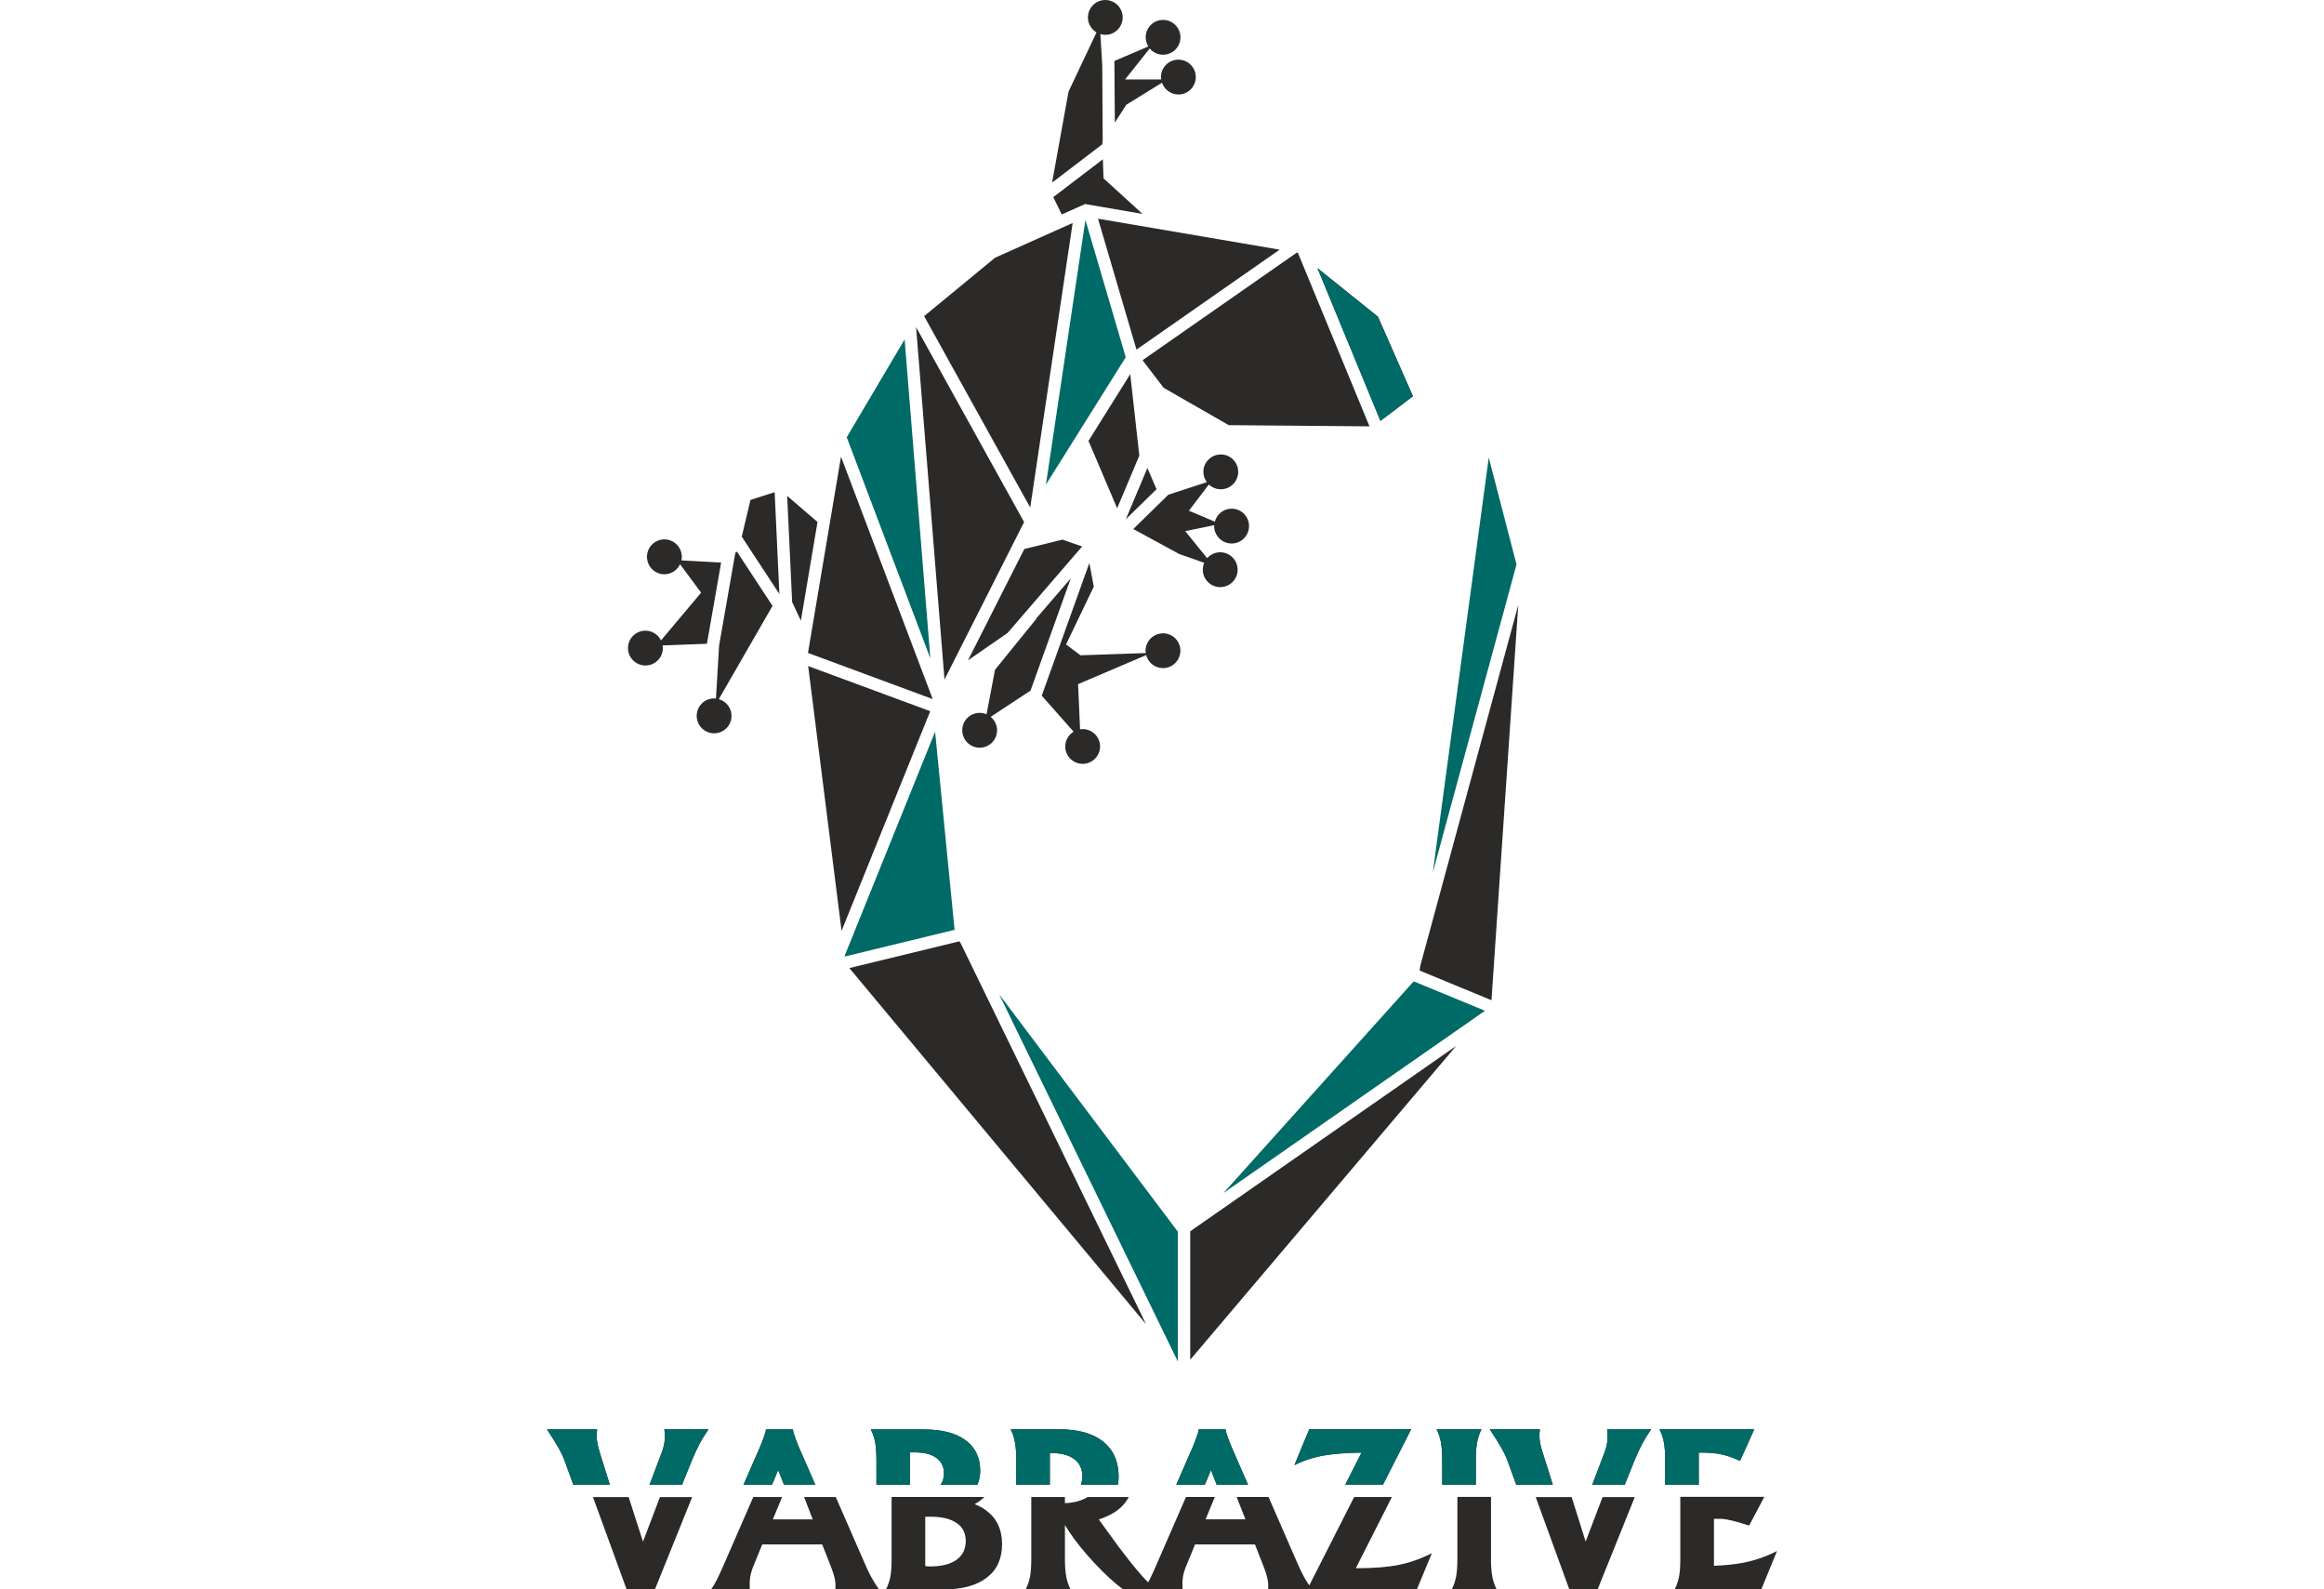
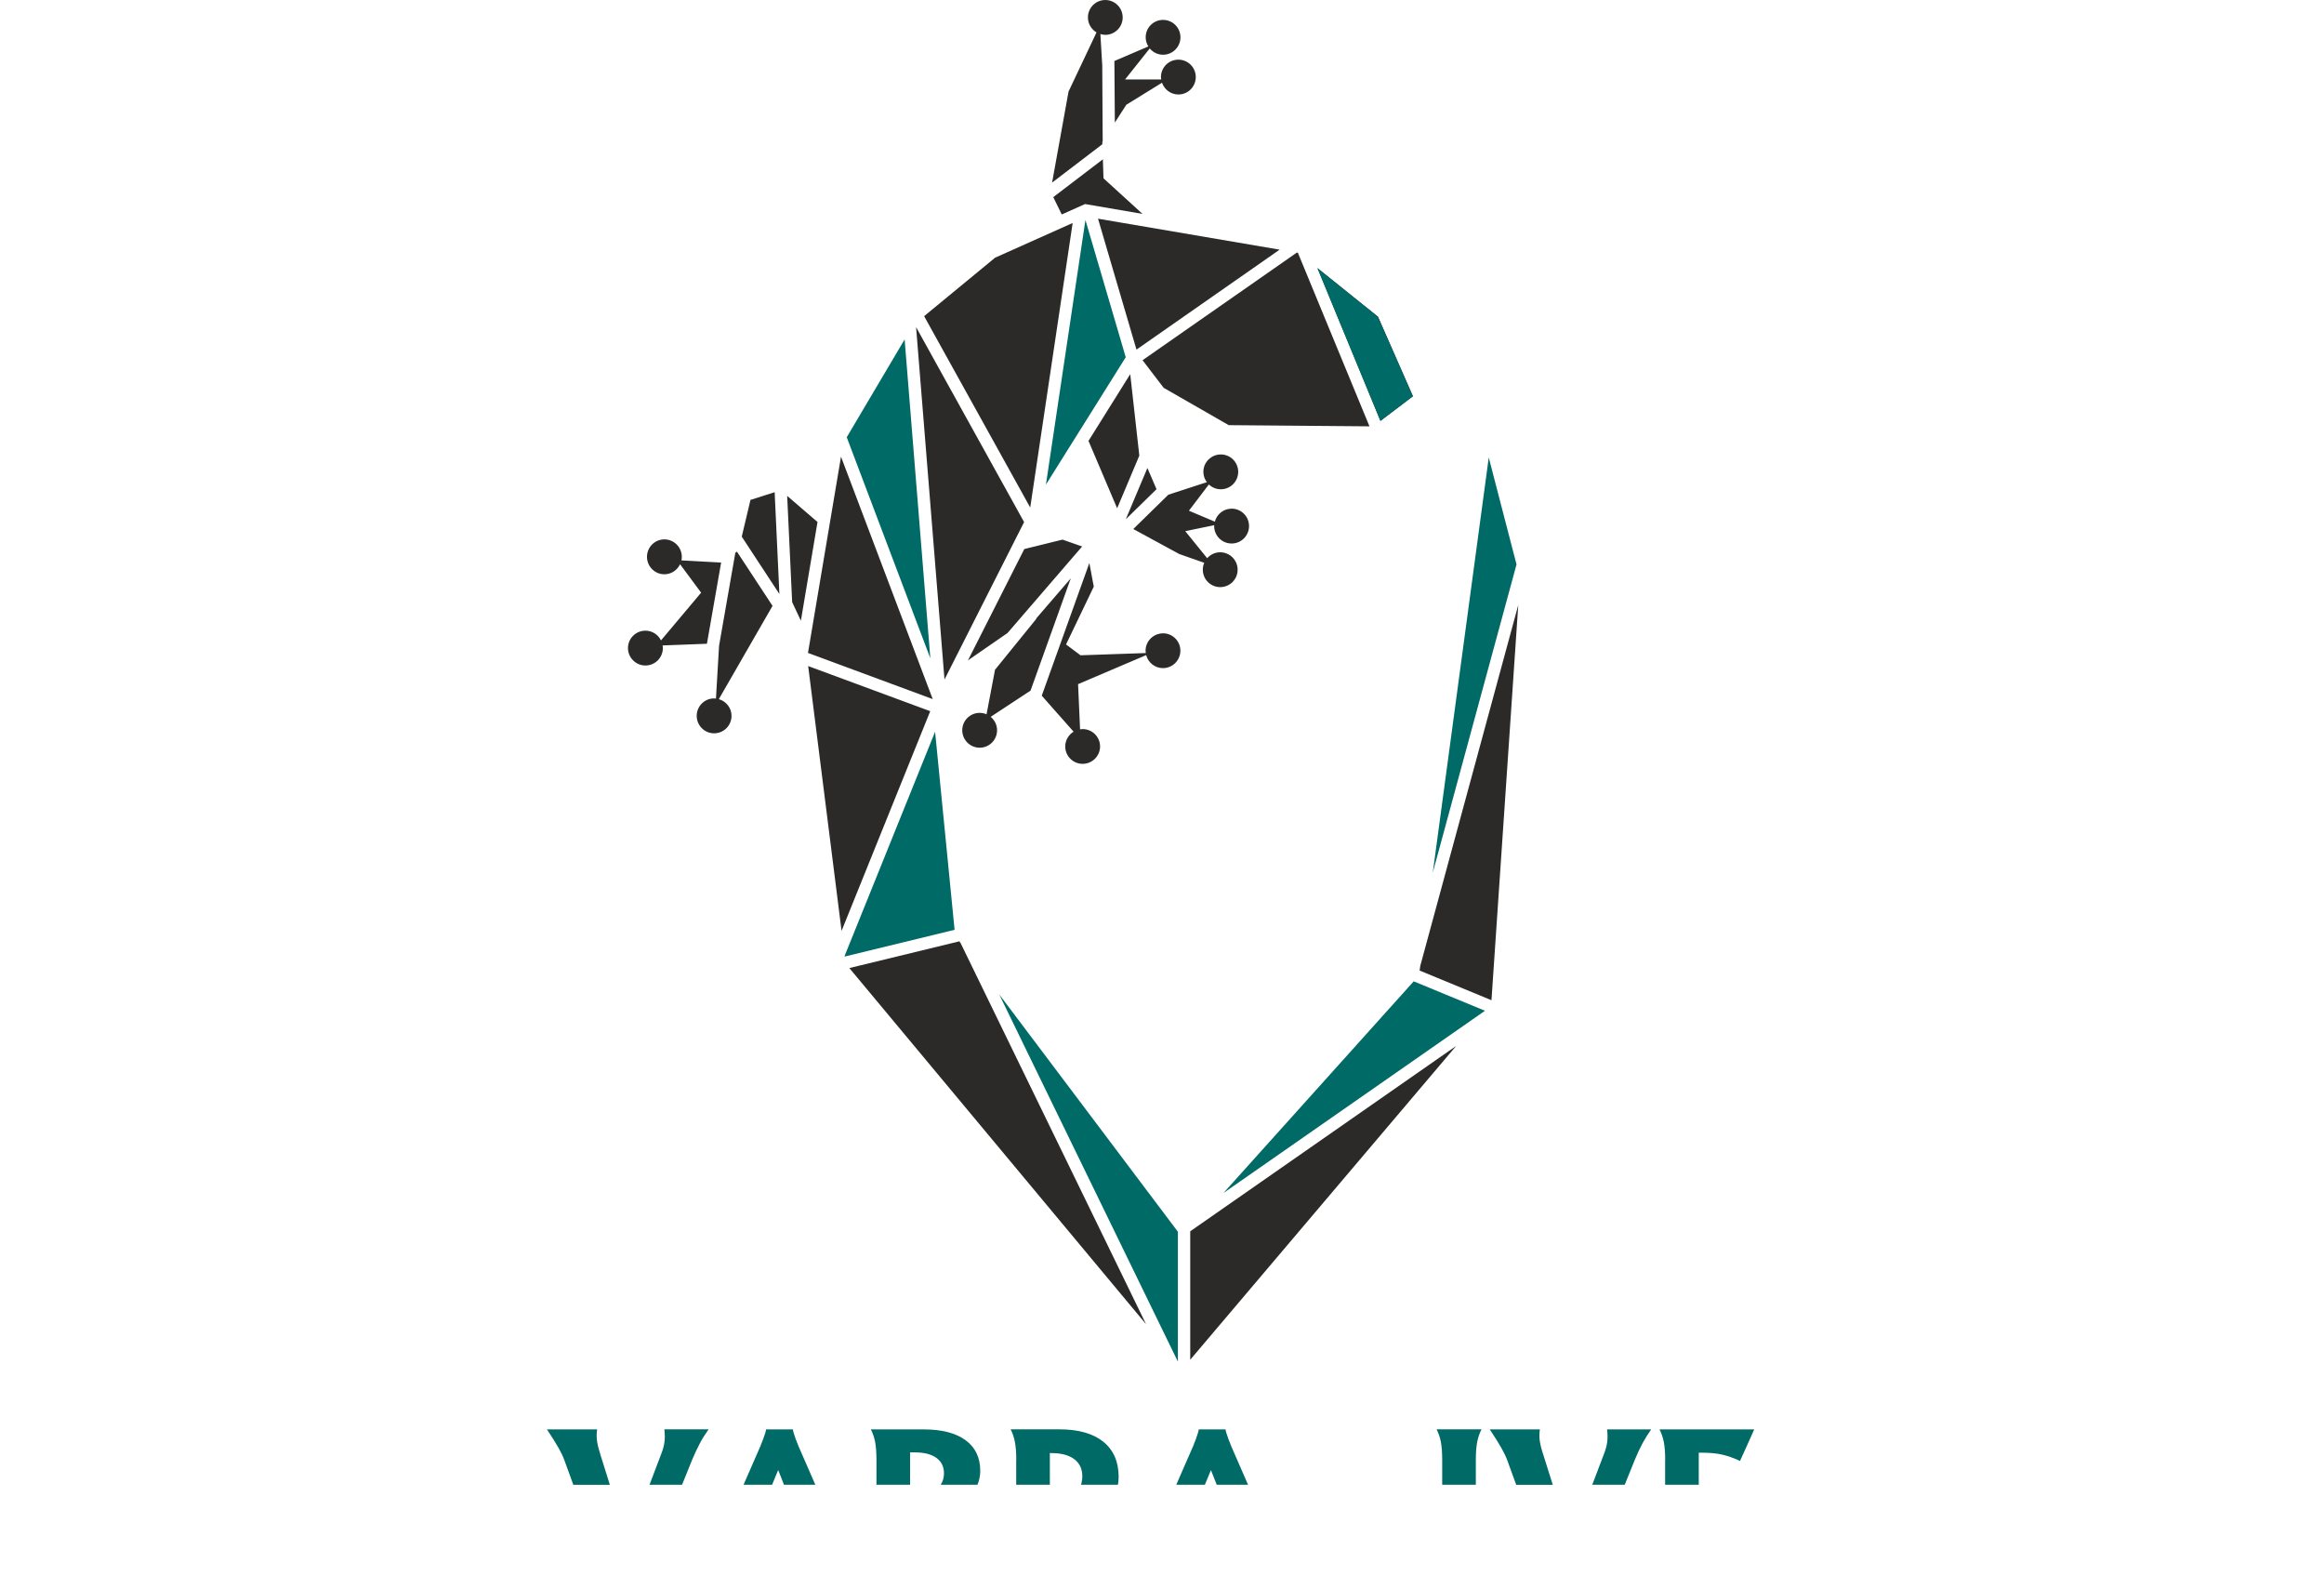
<svg xmlns="http://www.w3.org/2000/svg" xml:space="preserve" width="80.433mm" height="55mm" style="shape-rendering:geometricPrecision; text-rendering:geometricPrecision; image-rendering:optimizeQuality; fill-rule:evenodd; clip-rule:evenodd" viewBox="0 0 373 255.05">
  <defs>
    <style type="text/css">  .fil0 {fill:none} .fil1 {fill:#2B2A29;fill-rule:nonzero} .fil2 {fill:#006A67;fill-rule:nonzero}  </style>
  </defs>
  <g id="Слой_x0020_1">
-     <rect class="fil0" y="3.6" width="373" height="247.85" />
    <g id="_2334098362128">
      <path class="fil1" d="M197.68 87.21c1.54,0 2.79,-1.25 2.79,-2.8 0,-1.54 -1.25,-2.79 -2.79,-2.79 -1.3,0 -2.39,0.89 -2.7,2.09l-4.16 -1.76 3.2 -4.21c0.5,0.47 1.17,0.77 1.92,0.77 1.54,0 2.79,-1.25 2.79,-2.8 0,-1.54 -1.25,-2.79 -2.79,-2.79 -1.54,0 -2.8,1.25 -2.8,2.79 0,0.62 0.21,1.2 0.56,1.66l-6.18 2.01 -5.63 5.51 7.38 4.01 4.01 1.41c-0.15,0.34 -0.23,0.71 -0.23,1.11 0,1.54 1.25,2.79 2.79,2.79 1.55,0 2.8,-1.25 2.8,-2.79 0,-1.54 -1.25,-2.8 -2.8,-2.8 -0.83,0 -1.57,0.37 -2.09,0.95l-3.52 -4.34 4.66 -0.96c-0,0.05 -0.02,0.09 -0.02,0.14 0,1.54 1.25,2.8 2.8,2.8zm-11.02 14.42c-1.54,0 -2.8,1.25 -2.8,2.79 0,0.13 0.02,0.25 0.04,0.37l-10.48 0.36 -2.32 -1.74 4.45 -9.28 -0.71 -3.79 -7.64 21.29 5.11 5.78c-0.8,0.49 -1.34,1.37 -1.34,2.37 0,1.55 1.26,2.79 2.79,2.79 1.54,0 2.8,-1.25 2.8,-2.79 0,-1.54 -1.25,-2.79 -2.8,-2.79 -0.14,0 -0.27,0.02 -0.41,0.04l-0.32 -7.25 10.93 -4.66c0.31,1.2 1.4,2.09 2.69,2.09 1.54,0 2.8,-1.25 2.8,-2.8 0,-1.54 -1.25,-2.79 -2.8,-2.79zm-66.21 -21.41l-1.4 5.89 6.03 9.19 0.01 -0.02 -0.76 -16.3 -3.89 1.24zm-6.99 23.08l2.28 -13.03 -6.37 -0.35c0.04,-0.19 0.06,-0.37 0.06,-0.57 0,-1.54 -1.25,-2.8 -2.8,-2.8 -1.54,0 -2.79,1.25 -2.79,2.8 0,1.54 1.25,2.8 2.79,2.8 1.11,0 2.07,-0.66 2.52,-1.61l3.38 4.56 -6.44 7.66c-0.46,-0.92 -1.4,-1.56 -2.5,-1.56 -1.54,0 -2.8,1.25 -2.8,2.79 0,1.54 1.26,2.8 2.8,2.8 1.54,0 2.8,-1.25 2.8,-2.8 0,-0.15 -0.02,-0.28 -0.04,-0.42l7.12 -0.27zm4.81 -14.78l-0.25 0.18 -2.61 14.91 -0.5 8.49c-0.1,-0.01 -0.2,-0.03 -0.3,-0.03 -1.54,0 -2.79,1.25 -2.79,2.8 0,1.54 1.25,2.8 2.79,2.8 1.55,0 2.8,-1.25 2.8,-2.8 0,-1.28 -0.87,-2.35 -2.04,-2.68l8.62 -14.97 -5.71 -8.7zm8.07 -8.95l0.8 17.05 1.4 2.98 2.67 -15.84 -4.87 -4.19zm8.64 -6.29l-5.3 31.49 20.02 7.41 -14.72 -38.9zm92.97 81.71l-0.1 0.75 11.53 4.76 4.3 -63.42 -15.73 57.92zm-63.58 -71.21l-17.34 -31.29 4.56 56.55 12.78 -25.27zm26.66 134.41l42.68 -50.35 -42.68 29.74 0 20.62zm-37.06 -67.14l-17.65 4.29 47.62 57.15 -29.77 -61.17 -0.2 -0.27zm-24.26 -44.17l5.36 42.49 14.23 -35.25 -19.59 -7.24zm49.15 -97.1l0.07 9.89 1.84 -2.86 5.73 -3.54c0.38,1.09 1.41,1.89 2.63,1.89 1.54,0 2.79,-1.25 2.79,-2.8 0,-1.54 -1.25,-2.79 -2.79,-2.79 -1.55,0 -2.8,1.25 -2.8,2.79 0,0.13 0.02,0.26 0.04,0.39l-5.8 0 3.96 -4.98c0.51,0.61 1.27,1.01 2.14,1.01 1.54,0 2.79,-1.25 2.79,-2.8 0,-1.54 -1.25,-2.79 -2.79,-2.79 -1.55,0 -2.79,1.25 -2.79,2.79 0,0.54 0.16,1.04 0.43,1.47l-5.44 2.33zm-7 83.02l-5.61 6.51 0.12 -0.06 -6.67 8.22 -1.36 7.15c-0.34,-0.15 -0.71,-0.23 -1.1,-0.23 -1.55,0 -2.8,1.25 -2.8,2.79 0,1.54 1.25,2.8 2.8,2.8 1.54,0 2.79,-1.25 2.79,-2.8 0,-0.87 -0.41,-1.64 -1.03,-2.15l6.4 -4.21 6.46 -18.02zm-1.33 -6.21l-6.13 1.51 -9.04 17.86 6.34 -4.38 11.98 -13.89 -3.14 -1.1zm13.63 -11.5l-3.47 8.23 4.93 -4.82 -1.46 -3.4zm-12 -39.31l-12.45 5.57 -11.39 9.38 17.03 30.71 6.81 -45.66zm54.62 27.8l-5.61 -12.76 -9.71 -7.8 10.11 24.51 5.21 -3.95zm-40.01 -1.35l10.44 5.99 22.59 0.19 -11.49 -27.85 -0.17 -0.03 -24.76 17.27 3.38 4.42zm-9.66 -33.63l-0.1 -3.04 -7.96 6.07 1.36 2.78 3.74 -1.67 9.22 1.58 -6.26 -5.71zm-0.2 -5.8l0.07 -0.11 -0.07 -12.19 -0.3 -5.04c0.25,0.07 0.51,0.13 0.79,0.13 1.54,0 2.79,-1.25 2.79,-2.79 0,-1.55 -1.25,-2.8 -2.79,-2.8 -1.54,0 -2.79,1.25 -2.79,2.8 0,1.02 0.56,1.91 1.38,2.4l-4.49 9.49 -2.64 14.61 8.07 -6.16 -0.01 -0.33zm-2.21 47.94l4.6 10.82 3.56 -8.45 -1.46 -13.07 -6.7 10.71zm7.7 -14.64l22.98 -16.04 -29.15 -4.97 6.17 21z" />
      <path class="fil2" d="M145.2 54.45l-9.3 15.71 13.42 35.48 -4.13 -51.19zm81.56 9.14l-5.61 -12.76 -9.71 -7.8 10.11 24.51 5.21 -3.95zm-52.55 -28.29l-6.34 42.46 12.81 -20.44 -6.47 -22.02zm14.84 183.19l0 -20.84 -28.68 -38.09 28.68 58.93zm49.89 -145.05l-8.98 66.58 13.44 -49.45 -4.45 -17.13zm-42.58 118l41.98 -29.25 -11.44 -4.72 -30.54 33.97zm-46.28 -74.03l3.13 31.79 -17.64 4.29 -0.01 -0.1 14.52 -35.97z" />
-       <path class="fil1" d="M217.95 251.64l-0.34 0 5.79 -11.42 -6.06 0 -7.2 14.18c-0.28,-0.42 -0.57,-0.83 -0.83,-1.32 -0.4,-0.73 -0.85,-1.7 -1.37,-2.91l-4.34 -9.96 -5.12 0 1.41 3.59 -6.39 0 1.48 -3.59 -4.63 0 -4.34 9.96c-0.6,1.4 -1.08,2.47 -1.44,3.2 -0.11,0.21 -0.2,0.36 -0.3,0.54 -0.42,-0.42 -0.85,-0.89 -1.29,-1.4 -0.89,-1.01 -2.03,-2.44 -3.42,-4.28l-3.2 -4.41c0.97,-0.32 1.83,-0.71 2.56,-1.18 1.02,-0.66 1.75,-1.48 2.25,-2.42l-6.6 0c-0.91,0.58 -2.2,0.94 -3.65,0.98l0 -0.98 -5.4 0 0 9.96c0,1.14 -0.07,2.08 -0.2,2.81 -0.14,0.73 -0.38,1.42 -0.7,2.07l7.21 0c-0.33,-0.65 -0.56,-1.34 -0.7,-2.07 -0.13,-0.73 -0.21,-1.67 -0.21,-2.81l0 -5.46 0.6 0.95c1.06,1.61 2.44,3.32 4.13,5.14 1.7,1.82 3.24,3.24 4.65,4.25l9.52 0c-0.07,-0.77 -0.05,-1.44 0.04,-2.03 0.1,-0.59 0.29,-1.21 0.58,-1.88l1.36 -3.32 9.62 0 1.3 3.32c0.35,0.87 0.58,1.61 0.71,2.19 0.12,0.59 0.15,1.16 0.1,1.72l23.87 0 1.21 -2.92 1.2 -2.91c-1.73,0.89 -3.48,1.51 -5.26,1.87 -1.78,0.36 -3.99,0.54 -6.6,0.54zm-114.75 -4.26l0 0 -2.3 -7.15 -5.73 0 5.41 14.83 4.53 0 5.98 -14.83 -5.17 0 -2.72 7.15zm35.29 2.8l-4.35 -9.96 -5.08 0 1.38 3.59 -6.4 0 1.49 -3.59 -4.63 0 -4.34 9.96c-0.6,1.4 -1.08,2.47 -1.45,3.2 -0.37,0.74 -0.7,1.29 -1,1.68l6.25 0c-0.07,-0.77 -0.05,-1.44 0.05,-2.03 0.1,-0.59 0.29,-1.21 0.57,-1.88l1.36 -3.32 9.62 0 1.31 3.32c0.35,0.87 0.58,1.61 0.71,2.19 0.12,0.59 0.15,1.16 0.09,1.72l7.03 0c-0.43,-0.58 -0.85,-1.24 -1.25,-1.97 -0.4,-0.73 -0.85,-1.7 -1.36,-2.91zm116.02 -2.8l-0.01 0 -2.25 -7.15 -5.77 0 5.4 14.83 4.53 0 5.97 -14.83 -5.17 0 -2.72 7.15zm-113.85 -13.14l0 4.01 5.4 0 0 -5.19 0.76 0c1.5,0 2.65,0.29 3.46,0.88 0.81,0.59 1.22,1.41 1.22,2.48 0,0.72 -0.19,1.32 -0.53,1.83l5.91 0c0.26,-0.67 0.44,-1.4 0.44,-2.22 0,-2.14 -0.79,-3.78 -2.36,-4.93 -1.58,-1.16 -3.82,-1.73 -6.73,-1.73l-8.47 0c0.33,0.64 0.56,1.33 0.7,2.07 0.13,0.73 0.2,1.67 0.2,2.81zm14.34 13.03c0,-1.25 -0.48,-2.21 -1.46,-2.88 -0.97,-0.67 -2.36,-1.01 -4.17,-1.01l-0.87 0 0 7.92c0.26,0.04 0.5,0.06 0.74,0.06 1.85,0 3.27,-0.35 4.27,-1.06 0.99,-0.71 1.49,-1.72 1.49,-3.03zm5.83 0.51c0,2.33 -0.81,4.13 -2.45,5.38 -1.63,1.26 -3.95,1.89 -6.96,1.89l-9.22 0c0.33,-0.65 0.56,-1.34 0.71,-2.07 0.13,-0.72 0.19,-1.66 0.19,-2.81l0 -9.96 14.9 0c-0.25,0.23 -0.6,0.56 -0.85,0.72 -0.22,0.15 -0.46,0.29 -0.72,0.43 0.7,0.27 1.33,0.62 1.87,1.03 1.69,1.26 2.53,3.05 2.53,5.39zm-64.5 -14.52c-0.28,-0.84 -0.45,-1.55 -0.52,-2.14 -0.07,-0.58 -0.07,-1.17 0.03,-1.76l-8.05 0c0.81,1.22 1.42,2.21 1.84,2.94 0.41,0.73 0.73,1.38 0.93,1.94l1.46 4.01 5.86 0 -1.56 -4.98zm28.55 2.64l0.02 0 0.92 2.34 5.03 0 -2.13 -4.88c-0.39,-0.86 -0.74,-1.68 -1.02,-2.45 -0.28,-0.77 -0.43,-1.29 -0.45,-1.55l-4.31 0c-0.02,0.26 -0.17,0.78 -0.46,1.55 -0.28,0.77 -0.63,1.59 -1.02,2.45l-2.13 4.88 4.58 0 0.97 -2.34zm93.64 -2.81l-2.61 5.14 6.06 0 4.51 -8.88 0 -0.01 -16.35 0 -1.2 2.89 -1.18 2.87c1.46,-0.74 3.08,-1.27 4.86,-1.57 1.56,-0.26 3.54,-0.41 5.91,-0.44zm12.05 -3.74c0.33,0.64 0.56,1.33 0.7,2.07 0.13,0.73 0.2,1.67 0.2,2.81l0 4.01 5.4 0 0 -4.01c0,-1.14 0.07,-2.07 0.21,-2.81 0.14,-0.74 0.37,-1.42 0.7,-2.07l-7.2 0zm-116.87 0l-7.07 0c0.09,0.77 0.1,1.44 0.02,2.03 -0.08,0.59 -0.25,1.22 -0.51,1.88l-1.89 4.98 5.22 0 1.62 -4.01c0.43,-1.02 0.84,-1.89 1.23,-2.62 0.38,-0.73 0.85,-1.48 1.4,-2.25zm49.4 4.88l0 4.01 5.4 0 0 -5.08 0.23 0c1.59,0 2.81,0.32 3.68,0.97 0.86,0.65 1.3,1.56 1.3,2.74 0,0.5 -0.08,0.95 -0.21,1.37l5.93 0c0.06,-0.4 0.11,-0.82 0.11,-1.25 0,-2.44 -0.82,-4.32 -2.46,-5.65 -1.65,-1.32 -3.98,-1.99 -7.01,-1.99l-7.86 0c0.33,0.66 0.56,1.35 0.69,2.09 0.14,0.73 0.21,1.66 0.21,2.79zm31.24 1.67l0.02 0 0.92 2.34 5.03 0 -2.13 -4.88c-0.39,-0.86 -0.73,-1.68 -1.02,-2.45 -0.28,-0.77 -0.44,-1.29 -0.46,-1.55l-4.3 0c-0.03,0.26 -0.18,0.78 -0.46,1.55 -0.28,0.77 -0.62,1.59 -1.02,2.45l-2.13 4.88 4.59 0 0.97 -2.34zm63.6 -6.55c0.09,0.77 0.09,1.44 0.02,2.03 -0.08,0.59 -0.25,1.22 -0.51,1.88l-1.89 4.98 5.21 0 1.62 -4.01c0.42,-1.02 0.83,-1.89 1.22,-2.62 0.39,-0.73 0.86,-1.48 1.4,-2.25l-7.07 0zm-18.63 20.81l0 -9.96 -5.4 0 0 9.96c0,1.15 -0.07,2.08 -0.2,2.81 -0.14,0.73 -0.38,1.42 -0.7,2.07l7.2 0c-0.33,-0.65 -0.56,-1.33 -0.7,-2.06 -0.13,-0.73 -0.21,-1.66 -0.21,-2.82zm8.34 -16.91c-0.27,-0.84 -0.44,-1.55 -0.52,-2.14 -0.07,-0.58 -0.06,-1.17 0.03,-1.76l-8.04 0c0.81,1.22 1.42,2.21 1.84,2.94 0.41,0.73 0.73,1.38 0.94,1.94l1.46 4.01 5.87 0 -1.57 -4.98zm19.6 0.97l0 4.01 5.4 0 0 -5.14 0.63 0c1.17,0 2.21,0.1 3.1,0.3 0.89,0.2 1.86,0.54 2.89,1.02l1.15 -2.53 1.13 -2.53 -15.2 0c0.33,0.64 0.56,1.33 0.7,2.07 0.14,0.73 0.21,1.67 0.21,2.81zm17.96 14.67l-1.26 3.07 -1.26 3.07 -13.9 0c0.33,-0.65 0.56,-1.34 0.7,-2.07 0.14,-0.73 0.2,-1.67 0.2,-2.81l0 -9.96 13.48 0 -1.2 2.28 -1.23 2.33c-1.22,-0.39 -2.18,-0.67 -2.88,-0.83 -0.7,-0.16 -1.27,-0.25 -1.75,-0.25l-1.02 0 0 7.53c1.86,-0.06 3.47,-0.24 4.83,-0.51 1.81,-0.36 3.57,-0.98 5.3,-1.86z" />
      <path class="fil2" d="M267.25 234.24l0 4.01 5.4 0 0 -5.14 0.63 0c1.17,0 2.21,0.1 3.1,0.3 0.89,0.2 1.86,0.54 2.89,1.02l1.15 -2.53 1.13 -2.53 -15.2 0c0.33,0.64 0.56,1.33 0.7,2.07 0.14,0.73 0.21,1.67 0.21,2.81z" />
      <path class="fil2" d="M247.64 233.27c-0.27,-0.84 -0.44,-1.55 -0.52,-2.14 -0.07,-0.58 -0.06,-1.17 0.03,-1.76l-8.04 0c0.81,1.22 1.42,2.21 1.84,2.94 0.41,0.73 0.73,1.38 0.94,1.94l1.46 4.01 5.87 0 -1.57 -4.98z" />
      <path class="fil2" d="M257.94 229.36c0.09,0.77 0.09,1.44 0.02,2.03 -0.08,0.59 -0.25,1.22 -0.51,1.88l-1.89 4.98 5.21 0 1.62 -4.01c0.42,-1.02 0.83,-1.89 1.22,-2.62 0.39,-0.73 0.86,-1.48 1.4,-2.25l-7.07 0z" />
      <path class="fil2" d="M194.34 235.91l0.02 0 0.92 2.34 5.03 0 -2.13 -4.88c-0.39,-0.86 -0.73,-1.68 -1.02,-2.45 -0.28,-0.77 -0.44,-1.29 -0.46,-1.55l-4.3 0c-0.03,0.26 -0.18,0.78 -0.46,1.55 -0.28,0.77 -0.62,1.59 -1.02,2.45l-2.13 4.88 4.59 0 0.97 -2.34z" />
      <path class="fil2" d="M163.1 234.24l0 4.01 5.4 0 0 -5.08 0.23 0c1.59,0 2.81,0.32 3.68,0.97 0.86,0.65 1.3,1.56 1.3,2.74 0,0.5 -0.08,0.95 -0.21,1.37l5.93 0c0.06,-0.4 0.11,-0.82 0.11,-1.25 0,-2.44 -0.82,-4.32 -2.46,-5.65 -1.65,-1.32 -3.98,-1.99 -7.01,-1.99l-7.86 0c0.33,0.66 0.56,1.35 0.69,2.09 0.14,0.73 0.21,1.66 0.21,2.79z" />
      <path class="fil2" d="M113.7 229.36l-7.07 0c0.09,0.77 0.1,1.44 0.02,2.03 -0.08,0.59 -0.25,1.22 -0.51,1.88l-1.89 4.98 5.22 0 1.62 -4.01c0.43,-1.02 0.84,-1.89 1.23,-2.62 0.38,-0.73 0.85,-1.48 1.4,-2.25z" />
      <path class="fil2" d="M230.57 229.36c0.33,0.64 0.56,1.33 0.7,2.07 0.13,0.73 0.2,1.67 0.2,2.81l0 4.01 5.4 0 0 -4.01c0,-1.14 0.07,-2.07 0.21,-2.81 0.14,-0.74 0.37,-1.42 0.7,-2.07l-7.2 0z" />
-       <path class="fil2" d="M218.53 233.1l-2.61 5.14 6.06 0 4.51 -8.88 0 -0.01 -16.35 0 -1.2 2.89 -1.18 2.87c1.46,-0.74 3.08,-1.27 4.86,-1.57 1.56,-0.26 3.54,-0.41 5.91,-0.44z" />
      <path class="fil2" d="M124.89 235.91l0.02 0 0.92 2.34 5.03 0 -2.13 -4.88c-0.39,-0.86 -0.74,-1.68 -1.02,-2.45 -0.28,-0.77 -0.43,-1.29 -0.45,-1.55l-4.31 0c-0.02,0.26 -0.17,0.78 -0.46,1.55 -0.28,0.77 -0.63,1.59 -1.02,2.45l-2.13 4.88 4.58 0 0.97 -2.34z" />
      <path class="fil2" d="M96.33 233.27c-0.28,-0.84 -0.45,-1.55 -0.52,-2.14 -0.07,-0.58 -0.07,-1.17 0.03,-1.76l-8.05 0c0.81,1.22 1.42,2.21 1.84,2.94 0.41,0.73 0.73,1.38 0.93,1.94l1.46 4.01 5.86 0 -1.56 -4.98z" />
      <path class="fil2" d="M140.67 234.24l0 4.01 5.4 0 0 -5.19 0.76 0c1.5,0 2.65,0.29 3.46,0.88 0.81,0.59 1.22,1.41 1.22,2.48 0,0.72 -0.19,1.32 -0.53,1.83l5.91 0c0.26,-0.67 0.44,-1.4 0.44,-2.22 0,-2.14 -0.79,-3.78 -2.36,-4.93 -1.58,-1.16 -3.82,-1.73 -6.73,-1.73l-8.47 0c0.33,0.64 0.56,1.33 0.7,2.07 0.13,0.73 0.2,1.67 0.2,2.81z" />
    </g>
  </g>
</svg>